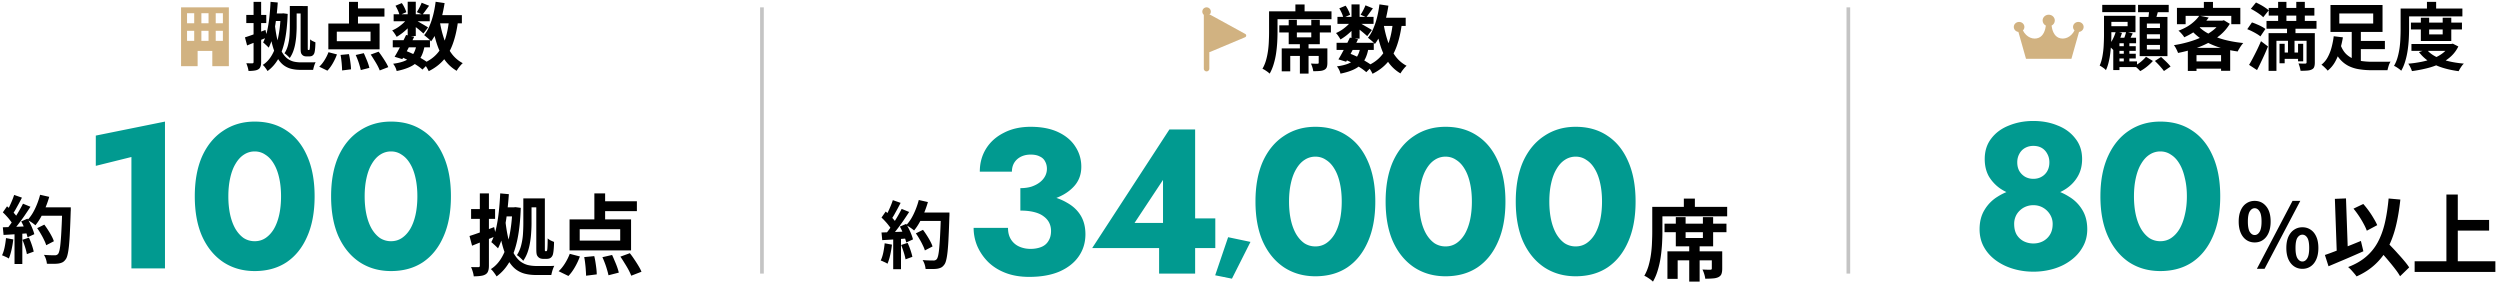
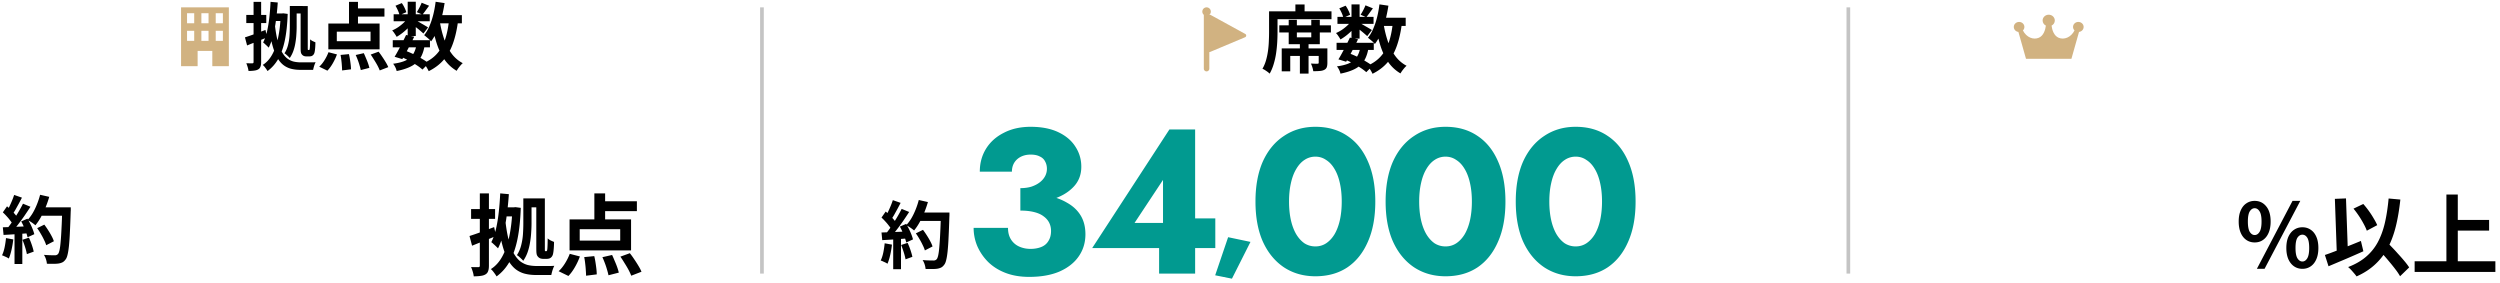
<svg xmlns="http://www.w3.org/2000/svg" width="680" height="77" fill="none">
  <path fill="#D1B281" d="M50.875 8.379h1.95v2.734h-1.95zm3.9 0h1.95v2.734h-1.95zm3.9 0h1.95v2.734h-1.95zm-7.8-4.784h1.95v2.733h-1.95zm3.9 0h1.95v2.733h-1.95zm3.9 0h1.95v2.733h-1.95zM49.25 2v16h4.502v-4.151h3.996V18h4.502V2z" />
  <path fill="#000" d="M80.19 1.64h2.14v2.02h-2.14zm-5.96 2.02h2.88v2.06h-2.88zM73.59.5l1.96.18a72 72 0 0 1-.46 4.64 37 37 0 0 1-.76 4.2q-.48 1.94-1.24 3.44a7 7 0 0 0-.44-.44q-.28-.28-.58-.54a3 3 0 0 0-.5-.42q.68-1.32 1.08-3.08t.62-3.8.32-4.18m5.24 1.14h1.86v5.62q0 .96-.08 2.1-.06 1.12-.26 2.28-.18 1.14-.56 2.22a8.1 8.1 0 0 1-.98 1.92 4 4 0 0 0-.42-.44 10 10 0 0 0-.54-.5 2.5 2.5 0 0 0-.48-.34q.68-1.04.98-2.28.32-1.26.4-2.54.08-1.3.08-2.42zm-4.02 5.48q.3 2.5.78 4.24.48 1.72 1.12 2.82t1.42 1.72q.8.6 1.72.84.94.22 2 .22h3.16q.56-.02.84-.04a5 5 0 0 0-.28.64 8 8 0 0 0-.24.76q-.1.38-.16.68h-3.48q-1.32 0-2.46-.28a5.8 5.8 0 0 1-2.1-1q-.94-.72-1.7-2-.74-1.3-1.3-3.32t-.92-4.9zm1.54-3.46h.34l.36-.04 1.2.16q-.14 4.14-.76 7.14t-1.78 5.06q-1.16 2.04-2.94 3.34a9 9 0 0 0-.6-.88 4.2 4.2 0 0 0-.7-.78q1.56-.98 2.58-2.84 1.04-1.88 1.6-4.58.58-2.72.7-6.18zm5.42-2.02h1.94v11.58q0 .22.02.28.04.1.14.1h.14q.12 0 .18-.1.06-.12.1-.6.02-.28.04-.86a40 40 0 0 0 .02-1.34q.26.24.66.46.42.2.78.34 0 .7-.06 1.48-.06.76-.14 1.1-.06.36-.2.6-.12.22-.32.38a1 1 0 0 1-.44.22q-.24.06-.5.06h-.82q-.3 0-.62-.1-.3-.12-.52-.36a1.6 1.6 0 0 1-.26-.4 2.8 2.8 0 0 1-.12-.66q-.02-.44-.02-1.22zm-15.14 8.52q1.08-.34 2.56-.88 1.5-.56 3.02-1.14l.44 2.02q-1.38.58-2.8 1.14t-2.64 1.06zm.36-6.1h5.44v2.22h-5.44zM68.97.5h2.06v16.38q0 .78-.18 1.24a1.32 1.32 0 0 1-.6.74q-.42.26-1.08.34-.64.1-1.58.1-.04-.44-.22-1.04t-.38-1.06q.54.02 1 .02h.66q.32 0 .32-.34zm25.96 0h2.44v6.96h-2.44zm-3.32 8.12v2.58h9.18V8.62zm-2.3-2.22h13.94v7.02H89.31zm6.76-4.12h8.5v2.24h-8.5zm-3.44 12.66 2.28-.22q.16.66.28 1.44.12.76.2 1.46t.08 1.24l-2.42.3q0-.52-.06-1.26-.04-.72-.14-1.5a15 15 0 0 0-.22-1.46m4.12.02 2.2-.5q.3.64.6 1.38.32.72.56 1.4t.36 1.22l-2.34.6q-.1-.52-.32-1.24a17 17 0 0 0-.48-1.46q-.28-.76-.58-1.4m4.08-.12 2.14-.78q.5.62 1 1.38.52.76.96 1.5.44.72.68 1.32l-2.32.9a12 12 0 0 0-.62-1.34q-.4-.74-.9-1.52-.48-.8-.94-1.46m-11.48-.64 2.3.6q-.42 1.18-1.12 2.4t-1.48 2.02l-2.22-1.08q.74-.66 1.42-1.74t1.1-2.2m17.48-3.26h10.12v1.94h-10.12zm.24-7.06h9.82v1.9h-9.82zm3.38 5.64 2.22.46a63 63 0 0 1-1.08 2.14q-.56 1.1-1.12 2.14a55 55 0 0 1-1.04 1.82l-2.1-.64q.48-.76 1.02-1.78.56-1.02 1.1-2.1.56-1.1 1-2.04m2.82 2.76 2.22.2q-.28 1.58-.84 2.72a5.9 5.9 0 0 1-1.46 1.92q-.9.78-2.2 1.3-1.3.54-3.1.9a4.3 4.3 0 0 0-.38-1.06 4.8 4.8 0 0 0-.58-.92q1.98-.26 3.26-.82 1.3-.56 2.04-1.58t1.04-2.66M114.69.74l2.02.82-.96 1.32a21 21 0 0 1-.84 1.1l-1.54-.68q.34-.52.72-1.24.38-.74.6-1.32m-3.8-.26h2.2V9.8h-2.2zm-3.32 1.08 1.72-.72q.4.56.74 1.26t.48 1.22l-1.84.8q-.1-.52-.42-1.24t-.68-1.32m3.38 3.26 1.54.94a8.8 8.8 0 0 1-1.26 1.6 16 16 0 0 1-1.64 1.5q-.86.68-1.7 1.16a9 9 0 0 0-.56-.9 5.3 5.3 0 0 0-.66-.84q.8-.34 1.62-.88.82-.56 1.52-1.22.72-.68 1.14-1.36m1.94.58q.28.14.76.42.5.28 1.06.62.58.32 1.04.6.48.28.68.42l-1.26 1.66a32.538 32.538 0 0 0-1.66-1.42q-.5-.4-.96-.76a11 11 0 0 0-.8-.58zm5.38-1.28h7.36v2.22h-7.36zm.22-3.64 2.44.36a42 42 0 0 1-.82 4 23.7 23.7 0 0 1-1.22 3.56q-.7 1.62-1.64 2.86a4.6 4.6 0 0 0-.52-.56q-.34-.32-.72-.62a19 19 0 0 0-.64-.52q.84-1.04 1.44-2.46.62-1.44 1.04-3.12.42-1.7.64-3.5m3.64 5 2.46.24q-.44 3.42-1.36 6.02-.9 2.6-2.5 4.48t-4.12 3.14q-.12-.28-.36-.7t-.52-.84a5 5 0 0 0-.52-.64q2.28-1 3.68-2.6 1.42-1.6 2.18-3.86.76-2.28 1.06-5.24m-2.5.42q.42 2.52 1.18 4.74t2 3.9a8.96 8.96 0 0 0 3.06 2.64q-.26.22-.58.58-.32.38-.62.78-.28.4-.46.72a10.6 10.6 0 0 1-3.34-3.1q-1.3-1.9-2.1-4.4a40 40 0 0 1-1.3-5.5zm-10.54 9.56 1.28-1.62q1.18.44 2.34 1.02 1.18.58 2.18 1.2 1.02.6 1.7 1.16l-1.68 1.7a13 13 0 0 0-1.56-1.18 24 24 0 0 0-2.04-1.2q-1.1-.6-2.22-1.08M10.11 62.06l1.94-.96q.52.68 1.04 1.5.52.8.94 1.6.42.78.62 1.42l-2.08 1.08a8.6 8.6 0 0 0-.58-1.42q-.38-.82-.88-1.66-.48-.84-1-1.56m.68-5.66h7.18v2.28h-7.18zm6.14 0h2.32v.7q0 .26-.02.42-.1 3.3-.22 5.62a63 63 0 0 1-.26 3.8q-.16 1.5-.38 2.36-.2.86-.52 1.26-.42.58-.88.8a3.7 3.7 0 0 1-1.08.32q-.54.08-1.4.08-.84 0-1.74-.02-.02-.52-.24-1.22a5 5 0 0 0-.56-1.2q.96.08 1.76.1t1.18.02q.32 0 .5-.08.2-.08.38-.26.24-.26.42-1.06t.3-2.24q.14-1.46.24-3.66.12-2.2.2-5.26zm-6.02-3.42 2.48.56q-.42 1.48-1.02 2.92a23 23 0 0 1-1.28 2.66 15 15 0 0 1-1.46 2.16 8 8 0 0 0-.62-.5q-.38-.28-.8-.54a13 13 0 0 0-.72-.42q.78-.8 1.42-1.88.64-1.1 1.14-2.36.52-1.28.86-2.6m-7.06.04 2.12.74q-.4.78-.84 1.6l-.86 1.56q-.42.74-.82 1.3l-1.62-.66q.36-.62.74-1.4.38-.8.72-1.62t.56-1.52m2.4 2.38 2.04.84q-.74 1.14-1.6 2.4a58 58 0 0 1-1.74 2.38 39 39 0 0 1-1.64 2l-1.46-.74q.58-.68 1.18-1.54t1.18-1.78q.6-.92 1.12-1.84.54-.94.92-1.72M.77 57.76l1.14-1.64q.52.44 1.08 1 .56.54 1.02 1.08.48.54.72 1l-1.22 1.86a7 7 0 0 0-.7-1.04q-.44-.6-.98-1.18-.54-.6-1.06-1.08m5 2.46 1.7-.74q.4.66.78 1.42a16 16 0 0 1 .66 1.5q.28.72.42 1.3l-1.84.84a11 11 0 0 0-.38-1.3q-.26-.76-.62-1.54a15 15 0 0 0-.72-1.48m-5 1.6q1.38-.04 3.32-.12 1.96-.08 3.98-.18l-.02 1.9-3.74.28q-1.86.12-3.34.2zm5.34 3.4 1.76-.58q.42.9.78 1.96t.52 1.84l-1.86.68a15 15 0 0 0-.48-1.88 23 23 0 0 0-.72-2.02m-4.48-.46 1.98.36q-.16 1.44-.48 2.84t-.74 2.36a5 5 0 0 0-.54-.32q-.34-.16-.7-.32a5 5 0 0 0-.6-.24q.44-.9.7-2.14.26-1.26.38-2.54m2.32-1.88h2.12v8.92H3.95z" />
-   <path fill="#019A90" d="M26.058 45.112V36.88l18.816-3.808V73h-9.128V42.704zM62.11 53.4q0 2.745.504 5.04.505 2.24 1.456 3.864.953 1.568 2.24 2.464 1.344.84 2.968.84t2.912-.84q1.344-.896 2.296-2.464.952-1.624 1.456-3.864.504-2.295.504-5.04t-.504-4.984q-.504-2.296-1.456-3.864-.952-1.624-2.296-2.464-1.288-.896-2.912-.896a5.24 5.24 0 0 0-2.968.896q-1.288.84-2.24 2.464-.951 1.568-1.456 3.864-.504 2.24-.504 4.984m-9.128 0q0-6.384 2.016-10.92 2.072-4.536 5.768-6.944 3.696-2.464 8.512-2.464 5.04 0 8.68 2.464 3.64 2.408 5.6 6.944 2.016 4.536 2.016 10.92t-2.016 10.92q-1.96 4.536-5.6 7-3.64 2.408-8.68 2.408-4.815 0-8.512-2.408-3.696-2.464-5.768-7-2.016-4.536-2.016-10.92m46.206 0q0 2.745.504 5.04.505 2.24 1.456 3.864.953 1.568 2.24 2.464a5.5 5.5 0 0 0 2.968.84q1.625 0 2.912-.84 1.345-.896 2.296-2.464.952-1.624 1.456-3.864.504-2.295.504-5.04t-.504-4.984q-.504-2.296-1.456-3.864-.952-1.624-2.296-2.464-1.287-.896-2.912-.896a5.24 5.24 0 0 0-2.968.896q-1.287.84-2.24 2.464-.952 1.568-1.456 3.864-.504 2.24-.504 4.984m-9.128 0q0-6.384 2.016-10.92 2.072-4.536 5.768-6.944 3.696-2.464 8.512-2.464 5.04 0 8.68 2.464 3.64 2.408 5.6 6.944 2.016 4.536 2.016 10.92t-2.016 10.92q-1.96 4.536-5.6 7-3.64 2.408-8.68 2.408-4.815 0-8.512-2.408-3.696-2.464-5.768-7-2.016-4.536-2.016-10.92" />
  <path fill="#000" d="M143.978 53.968h2.568v2.424h-2.568zm-7.152 2.424h3.456v2.472h-3.456zm-.768-3.792 2.352.216a86 86 0 0 1-.552 5.568 44 44 0 0 1-.912 5.04q-.576 2.328-1.488 4.128a8 8 0 0 0-.528-.528q-.336-.336-.696-.648a3.7 3.7 0 0 0-.6-.504q.816-1.584 1.296-3.696t.744-4.56.384-5.016m6.288 1.368h2.232v6.744q0 1.152-.096 2.52a24 24 0 0 1-.312 2.736q-.216 1.368-.672 2.664a9.8 9.8 0 0 1-1.176 2.304 5 5 0 0 0-.504-.528 12 12 0 0 0-.648-.6 3 3 0 0 0-.576-.408 8.7 8.7 0 0 0 1.176-2.736q.384-1.512.48-3.048.096-1.56.096-2.904zm-4.824 6.576q.36 3 .936 5.088.576 2.064 1.344 3.384t1.704 2.064a5.9 5.9 0 0 0 2.064 1.008q1.128.264 2.4.264h3.792q.672-.024 1.008-.048a6 6 0 0 0-.336.768 10 10 0 0 0-.288.912q-.12.456-.192.816h-4.176q-1.584 0-2.952-.336a6.9 6.9 0 0 1-2.52-1.2q-1.128-.864-2.04-2.4-.888-1.56-1.56-3.984T135.602 61zm1.848-4.152h.408l.432-.048 1.44.192q-.168 4.968-.912 8.568t-2.136 6.072q-1.392 2.448-3.528 4.008a11 11 0 0 0-.72-1.056q-.432-.6-.84-.936 1.872-1.176 3.096-3.408 1.248-2.256 1.92-5.496.696-3.264.84-7.416zm6.504-2.424h2.328v13.896q0 .264.024.336.048.12.168.12h.168q.144 0 .216-.12.072-.144.12-.72.024-.336.048-1.032t.024-1.608q.312.288.792.552.504.24.936.408 0 .84-.072 1.776-.072.912-.168 1.32a2.1 2.1 0 0 1-.24.72 1.5 1.5 0 0 1-.384.456q-.216.192-.528.264a2.5 2.5 0 0 1-.6.072h-.984q-.36 0-.744-.12a1.7 1.7 0 0 1-.624-.432 1.9 1.9 0 0 1-.312-.48q-.096-.264-.144-.792-.024-.528-.024-1.464zm-18.168 10.224a74 74 0 0 0 3.072-1.056q1.8-.672 3.624-1.368l.528 2.424q-1.656.696-3.36 1.368a257 257 0 0 0-3.168 1.272zm.432-7.32h6.528v2.664h-6.528zm2.376-4.272h2.472v19.656q0 .936-.216 1.488-.192.576-.72.888-.504.312-1.296.408-.768.12-1.896.12a6.5 6.5 0 0 0-.264-1.248 12 12 0 0 0-.456-1.272q.648.024 1.2.024h.792q.384 0 .384-.408zm31.152 0h2.928v8.352h-2.928zm-3.984 9.744v3.096h11.016v-3.096zm-2.76-2.664h16.728v8.424h-16.728zm8.112-4.944h10.2v2.688h-10.2zm-4.128 15.192 2.736-.264q.192.792.336 1.728.144.912.24 1.752t.096 1.488l-2.904.36q0-.624-.072-1.512a25 25 0 0 0-.168-1.8 18 18 0 0 0-.264-1.752m4.944.024 2.64-.6q.36.768.72 1.656.384.864.672 1.68t.432 1.464l-2.808.72q-.12-.624-.384-1.488-.24-.864-.576-1.752a21 21 0 0 0-.696-1.68m4.896-.144 2.568-.936q.6.744 1.2 1.656.624.912 1.152 1.8.528.864.816 1.584l-2.784 1.08q-.264-.696-.744-1.608-.48-.888-1.08-1.824-.576-.96-1.128-1.752m-13.776-.768 2.76.72a18 18 0 0 1-1.344 2.88q-.84 1.464-1.776 2.424l-2.664-1.296q.888-.792 1.704-2.088t1.32-2.64" />
  <path stroke="#C4C4C4" d="M207.25 2v72.417" />
  <path fill="#D1B281" d="M338.967 9.695a.5.5 0 0 1-.306.435l-9.506 3.997a.498.498 0 0 1-.693-.466l.082-9.166a.5.5 0 0 1 .74-.433l9.424 5.169.06.039a.5.5 0 0 1 .199.425m-9.43-4.355-.068 7.57 7.851-3.3z" />
-   <path fill="#D1B281" d="M328.189 2a1.157 1.157 0 0 1 .749 2.038l.001.01v14.619a.75.75 0 1 1-1.5 0V4.038a1.157 1.157 0 0 1 .75-2.038m10.279 7.669-9.506 3.997.082-9.166z" />
+   <path fill="#D1B281" d="M328.189 2a1.157 1.157 0 0 1 .749 2.038l.001.01v14.619a.75.75 0 1 1-1.5 0V4.038a1.157 1.157 0 0 1 .75-2.038m10.279 7.669-9.506 3.997.082-9.166" />
  <path fill="#000" d="M353.568 11.349h2.36v8.68h-2.36zm-5.6-4.46h14.04v1.94h-14.04zm2.56-1.48h2.22v4.74h3.92v-4.74h2.32v6.62h-8.46zm-1.9 7.76h11.16v2.04h-8.84v4.2h-2.32zm10.06 0h2.36v3.92q0 .76-.18 1.22t-.72.72q-.52.24-1.26.28-.72.06-1.68.06-.06-.48-.24-1.06a7 7 0 0 0-.4-1.02q.56.02 1.08.04h.72q.18 0 .24-.06a.3.3 0 0 0 .08-.22zm-6.34-11.96h2.5v3.02h-2.5zm-6 1.88h15.82v2.14h-15.82zm-1.16 0h2.3v5.64q0 1.22-.08 2.7a35 35 0 0 1-.3 3 20 20 0 0 1-.66 2.98q-.42 1.44-1.1 2.62a6 6 0 0 0-.56-.48q-.36-.26-.74-.5a3.5 3.5 0 0 0-.66-.34q.62-1.08.98-2.34.36-1.28.54-2.62t.22-2.62q.06-1.3.06-2.4zm18.36 8.56h10.12v1.94h-10.12zm.24-7.06h9.82v1.9h-9.82zm3.38 5.64 2.22.46a67 67 0 0 1-1.08 2.14q-.56 1.1-1.12 2.14-.56 1.02-1.04 1.82l-2.1-.64q.48-.76 1.02-1.78.56-1.02 1.1-2.1.56-1.101 1-2.04m2.82 2.76 2.22.2q-.28 1.58-.84 2.72a5.9 5.9 0 0 1-1.46 1.92q-.9.78-2.2 1.3-1.3.54-3.1.9a4.3 4.3 0 0 0-.38-1.06 4.8 4.8 0 0 0-.58-.92q1.98-.26 3.26-.82 1.299-.56 2.04-1.58.74-1.02 1.04-2.66m1.42-11.54 2.02.82-.96 1.32q-.46.64-.84 1.1l-1.54-.68q.339-.52.72-1.24.38-.741.6-1.32m-3.8-.26h2.2v9.32h-2.2zm-3.32 1.08 1.72-.72q.4.56.74 1.26t.48 1.22l-1.84.8q-.1-.52-.42-1.24a12 12 0 0 0-.68-1.32m3.38 3.26 1.54.94a8.8 8.8 0 0 1-1.26 1.6 16 16 0 0 1-1.64 1.5q-.86.68-1.7 1.16a9 9 0 0 0-.56-.9 5.3 5.3 0 0 0-.66-.84q.8-.34 1.62-.88.82-.56 1.52-1.22.72-.68 1.14-1.36m1.94.58q.28.14.76.42.5.28 1.06.62.58.32 1.04.6.48.279.68.42l-1.26 1.66a33.923 33.923 0 0 0-1.66-1.42q-.501-.4-.96-.76-.46-.36-.8-.58zm5.38-1.28h7.36v2.22h-7.36zm.22-3.64 2.44.36a42 42 0 0 1-.82 4 24 24 0 0 1-1.22 3.56 13.8 13.8 0 0 1-1.64 2.86 4.7 4.7 0 0 0-.52-.56q-.34-.32-.72-.62a20 20 0 0 0-.64-.52q.84-1.041 1.44-2.46.62-1.44 1.04-3.12.42-1.7.64-3.5m3.64 5 2.46.24q-.44 3.42-1.36 6.02-.9 2.6-2.5 4.48t-4.12 3.14q-.12-.28-.36-.7t-.52-.84a5 5 0 0 0-.52-.64q2.28-1 3.68-2.6 1.42-1.6 2.18-3.86.76-2.28 1.06-5.24m-2.5.42q.42 2.52 1.18 4.74t2 3.9q1.239 1.68 3.06 2.64-.26.22-.58.58-.32.38-.62.78-.28.399-.46.72a10.6 10.6 0 0 1-3.34-3.1q-1.3-1.9-2.1-4.4-.8-2.52-1.3-5.5zm-10.54 9.56 1.28-1.62q1.179.44 2.34 1.02 1.18.579 2.18 1.2 1.02.6 1.7 1.16l-1.68 1.7a13 13 0 0 0-1.56-1.18 24 24 0 0 0-2.04-1.2q-1.101-.6-2.22-1.08M249.11 63.477l1.94-.96q.52.68 1.04 1.5.52.8.94 1.6.42.78.62 1.42l-2.08 1.08a8.6 8.6 0 0 0-.58-1.42q-.38-.82-.88-1.66-.48-.84-1-1.56m.68-5.66h7.18v2.28h-7.18zm6.14 0h2.32v.7q0 .26-.02.42-.1 3.3-.22 5.62a63 63 0 0 1-.26 3.8q-.16 1.5-.38 2.36-.2.86-.52 1.26-.42.58-.88.8a3.7 3.7 0 0 1-1.08.32q-.54.08-1.4.08-.84 0-1.74-.02-.02-.52-.24-1.22a5 5 0 0 0-.56-1.2q.96.08 1.76.1t1.18.02q.32 0 .5-.08.2-.08.38-.26.24-.26.42-1.06t.3-2.24a76 76 0 0 0 .24-3.66q.12-2.2.2-5.26zm-6.02-3.42 2.48.56q-.42 1.48-1.02 2.92a23 23 0 0 1-1.28 2.66 15 15 0 0 1-1.46 2.16 8 8 0 0 0-.62-.5 13.34 13.34 0 0 0-1.52-.96q.78-.8 1.42-1.88.64-1.1 1.14-2.36.52-1.28.86-2.6m-7.06.04 2.12.74q-.4.78-.84 1.6l-.86 1.56q-.42.74-.82 1.3l-1.62-.66q.36-.62.74-1.4a36 36 0 0 0 .72-1.62q.34-.82.56-1.52m2.4 2.38 2.04.84q-.74 1.14-1.6 2.4a57 57 0 0 1-1.74 2.38 39 39 0 0 1-1.64 2l-1.46-.74q.58-.68 1.18-1.54t1.18-1.78q.6-.92 1.12-1.84.54-.94.92-1.72m-5.48 2.36 1.14-1.64q.52.44 1.08 1 .56.54 1.02 1.08.48.54.72 1l-1.22 1.86a6.7 6.7 0 0 0-.7-1.04q-.44-.6-.98-1.18-.54-.6-1.06-1.08m5 2.46 1.7-.74q.4.66.78 1.42t.66 1.5q.28.72.42 1.3l-1.84.84q-.12-.56-.38-1.3-.26-.76-.62-1.54a16 16 0 0 0-.72-1.48m-5 1.6q1.38-.04 3.32-.12 1.96-.08 3.98-.18l-.02 1.9-3.74.28q-1.86.12-3.34.2zm5.34 3.4 1.76-.58q.42.9.78 1.96t.52 1.84l-1.86.68a15 15 0 0 0-.48-1.88 24 24 0 0 0-.72-2.02m-4.48-.46 1.98.36q-.16 1.44-.48 2.84t-.74 2.36a5 5 0 0 0-.54-.32q-.34-.16-.7-.32a5 5 0 0 0-.6-.24q.44-.9.7-2.14.26-1.26.38-2.54m2.32-1.88h2.12v8.92h-2.12z" />
  <path fill="#019A90" d="M277.538 55.433v-4.256q1.624 0 2.968-.392 1.344-.448 2.296-1.176.952-.727 1.456-1.68a4.25 4.25 0 0 0 .504-2.016q0-1.12-.504-2.016-.448-.896-1.456-1.344-.952-.504-2.464-.504-2.24 0-3.696 1.288-1.4 1.288-1.4 3.36h-8.736q0-3.472 1.68-6.216 1.735-2.8 4.872-4.368 3.136-1.624 7.28-1.624 4.424 0 7.504 1.456t4.648 3.92q1.624 2.464 1.624 5.488 0 3.36-2.24 5.6-2.184 2.24-5.936 3.36-3.696 1.12-8.4 1.12m2.408 19.88q-3.584 0-6.384-1.064t-4.76-2.968a14.1 14.1 0 0 1-2.968-4.312 12.8 12.8 0 0 1-1.008-4.984h9.352q0 1.904.84 3.192a5.05 5.05 0 0 0 2.24 1.904q1.4.615 3.024.616 1.624 0 2.912-.504t1.96-1.624q.728-1.12.728-2.744 0-1.232-.504-2.24t-1.512-1.736q-1.008-.785-2.632-1.176-1.567-.392-3.696-.392v-4.816q3.92 0 7.112.672 3.248.616 5.6 2.016 2.408 1.344 3.696 3.472t1.288 5.096q0 3.415-1.848 6.048-1.792 2.576-5.208 4.088-3.416 1.456-8.232 1.456m17.129-7.84 7.728-6.832h15.568l.952-1.232h9.24v8.064zm8.848-2.8-8.848 2.8 21-32.256h7v39.2h-9.8v-8.96l1.064-.616V48.937zM334.05 64.517l6.08 1.28-5.04 10-4.56-.92zM350.618 54.817q0 2.745.504 5.04.504 2.24 1.456 3.864.952 1.568 2.24 2.464 1.344.84 2.968.84t2.912-.84q1.344-.896 2.296-2.464.952-1.624 1.456-3.864.504-2.295.504-5.04t-.504-4.984q-.504-2.296-1.456-3.864-.952-1.624-2.296-2.464-1.288-.896-2.912-.896a5.24 5.24 0 0 0-2.968.896q-1.288.84-2.24 2.464-.952 1.568-1.456 3.864-.504 2.24-.504 4.984m-9.128 0q0-6.384 2.016-10.92 2.072-4.536 5.768-6.944 3.696-2.464 8.512-2.464 5.04 0 8.68 2.464 3.64 2.408 5.6 6.944 2.016 4.536 2.016 10.92t-2.016 10.92q-1.96 4.536-5.6 7-3.64 2.408-8.68 2.408-4.816 0-8.512-2.408-3.696-2.464-5.768-7-2.016-4.536-2.016-10.92m44.526 0q0 2.745.504 5.04.504 2.24 1.456 3.864.952 1.568 2.24 2.464 1.344.84 2.968.84t2.912-.84q1.344-.896 2.296-2.464.952-1.624 1.456-3.864.504-2.295.504-5.04t-.504-4.984q-.504-2.296-1.456-3.864-.952-1.624-2.296-2.464-1.288-.896-2.912-.896a5.24 5.24 0 0 0-2.968.896q-1.288.84-2.24 2.464-.952 1.568-1.456 3.864-.504 2.24-.504 4.984m-9.128 0q0-6.384 2.016-10.92 2.072-4.536 5.768-6.944 3.696-2.464 8.512-2.464 5.04 0 8.68 2.464 3.64 2.408 5.6 6.944 2.016 4.536 2.016 10.92t-2.016 10.92q-1.96 4.536-5.6 7-3.64 2.408-8.68 2.408-4.816 0-8.512-2.408-3.696-2.464-5.768-7-2.016-4.536-2.016-10.92m44.526 0q0 2.745.504 5.04.505 2.24 1.456 3.864.953 1.568 2.24 2.464a5.5 5.5 0 0 0 2.968.84q1.625 0 2.912-.84 1.345-.896 2.296-2.464.952-1.624 1.456-3.864.504-2.295.504-5.04t-.504-4.984q-.504-2.296-1.456-3.864-.951-1.624-2.296-2.464-1.287-.896-2.912-.896a5.24 5.24 0 0 0-2.968.896q-1.287.84-2.24 2.464-.952 1.568-1.456 3.864-.504 2.24-.504 4.984m-9.128 0q0-6.384 2.016-10.92 2.072-4.536 5.768-6.944 3.696-2.464 8.512-2.464 5.04 0 8.68 2.464 3.64 2.408 5.6 6.944 2.016 4.536 2.016 10.92t-2.016 10.92q-1.96 4.536-5.6 7-3.64 2.408-8.68 2.408-4.816 0-8.512-2.408-3.695-2.464-5.768-7-2.016-4.536-2.016-10.92" />
-   <path fill="#000" d="M459.47 66.185h2.832v10.416h-2.832zm-6.72-5.352h16.848v2.328H452.75zm3.072-1.776h2.664v5.688h4.704v-5.688h2.784v7.944h-10.152zm-2.28 9.312h13.392v2.448h-10.608v5.04h-2.784zm12.072 0h2.832v4.704q0 .912-.216 1.464t-.864.864q-.624.288-1.512.336a25 25 0 0 1-2.016.072 7.5 7.5 0 0 0-.288-1.272 8 8 0 0 0-.48-1.224l1.296.048h.864q.216 0 .288-.072a.36.36 0 0 0 .096-.264zm-7.608-14.352h3v3.624h-3zm-7.2 2.256h18.984v2.568h-18.984zm-1.392 0h2.76v6.768q0 1.464-.096 3.24a42 42 0 0 1-.36 3.6 24 24 0 0 1-.792 3.576 14.3 14.3 0 0 1-1.32 3.144 7 7 0 0 0-.672-.576 17 17 0 0 0-.888-.6 4.2 4.2 0 0 0-.792-.408q.744-1.296 1.176-2.808.432-1.536.648-3.144t.264-3.144q.072-1.56.072-2.88z" />
  <path stroke="#C4C4C4" d="M502.75 2v72.417" />
  <path fill="#D1B281" d="M566.75 7.33c0-.756-.647-1.37-1.444-1.37s-1.443.614-1.443 1.37c0 .37.154.705.405.952-.983 1.93-2.857 2.603-4.312 1.993-1.294-.544-1.774-2.099-1.936-3.304.527-.263.888-.79.888-1.395 0-.871-.744-1.576-1.659-1.576-.916 0-1.66.706-1.66 1.576 0 .606.361 1.132.888 1.395-.162 1.205-.64 2.76-1.936 3.304-1.455.61-3.329-.064-4.312-1.993.251-.247.405-.58.405-.951 0-.757-.646-1.37-1.443-1.37s-1.441.613-1.441 1.37c0 .696.546 1.27 1.254 1.357L551.072 16h12.353l2.068-7.312c.708-.088 1.256-.661 1.256-1.357z" />
-   <path fill="#000" d="M575.77 12.56h5.16v1.28h-5.16zm0 2.06h5.16v1.28h-5.16zm-.04 2.08h5.54v1.54h-5.54zm1.94-5.58h1.52v6.54h-1.52zm-1.18-.86h4.52v1.5h-4.52v7.3h-1.68V11.7l1.2-1.44zm1.82-1.64 1.8.48q-.36.66-.66 1.3-.3.62-.58 1.08l-1.36-.46q.22-.5.46-1.18.24-.7.34-1.22m-2.8-.08 1.66.42a14 14 0 0 1-1.02 2.54q-.62 1.22-1.36 2.08a5 5 0 0 0-.38-.38q-.22-.24-.46-.46a4 4 0 0 0-.44-.36 8.5 8.5 0 0 0 1.18-1.74q.52-1.02.82-2.1m-3.7-7.22h9.04V3.3h-9.04zm1.42 2.98h7.62v4.46h-7.62V7.12h5.48V5.94h-5.48zm-.94 0h2v5.2q0 1.04-.06 2.28t-.22 2.54q-.14 1.3-.44 2.52-.28 1.22-.76 2.24a3.3 3.3 0 0 0-.48-.46q-.32-.24-.66-.46a3.2 3.2 0 0 0-.56-.32q.54-1.22.78-2.68.26-1.48.32-2.94.08-1.48.08-2.72zm9.26-2.98h8.34v2h-8.34zm2.4 8v1.22h3.56V9.32zm0 2.9v1.24h3.56v-1.24zm0-5.82v1.22h3.56V6.4zm-1.96-1.8h7.56v10.66h-7.56zm2.6-2.18 2.5.28q-.24.9-.5 1.78a36 36 0 0 1-.48 1.52l-1.9-.34q.14-.72.24-1.62.12-.9.14-1.62m-.88 13.02 1.88 1.14q-.64.74-1.6 1.52t-1.86 1.24a7 7 0 0 0-.72-.74q-.44-.4-.8-.68a7.7 7.7 0 0 0 1.16-.7q.6-.42 1.1-.9.52-.48.84-.88m2.42 1.14 1.68-1.08q.44.38.92.84.5.46.94.92t.72.84l-1.8 1.22a9 9 0 0 0-.68-.86q-.4-.48-.88-.98t-.9-.9m12.08-12.32 2.56.52a16.3 16.3 0 0 1-2.74 2.96q-1.6 1.34-3.92 2.4a3.4 3.4 0 0 0-.42-.62 14 14 0 0 0-.58-.66 3.1 3.1 0 0 0-.58-.5q2.12-.8 3.52-1.88 1.42-1.1 2.16-2.22m.54 1.36h5.98V7.4h-7.6zm5.26 0h.46l.42-.12 1.62.98a12.3 12.3 0 0 1-2.5 2.96q-1.5 1.28-3.38 2.24-1.86.96-3.96 1.64-2.08.66-4.24 1.08a9 9 0 0 0-.48-1.08 6 6 0 0 0-.64-1.04q2-.3 3.94-.86a26 26 0 0 0 3.66-1.34 15.3 15.3 0 0 0 3.04-1.84q1.32-1.04 2.06-2.28zm-6.2 1.34q1.16 1.3 3.02 2.26 1.88.96 4.26 1.6 2.4.62 5.08.88-.26.28-.56.7a13 13 0 0 0-.54.84q-.26.42-.42.76a30.4 30.4 0 0 1-5.18-1.16q-2.4-.8-4.36-2.02a14.4 14.4 0 0 1-3.38-2.94zm-2.72 6.06h11.52v6.24h-2.48V15h-6.68v4.3h-2.36zm1.18 3.68h9.06v1.98h-9.06zM599.45.52h2.48v2.84h-2.48zm-7.32 1.62h17.24v4.44h-2.46V4.32h-12.42v2.26h-2.36zm24.96.02h12.42v2.08h-12.42zm-.6 3.54h13.6v2.12h-13.6zm4.2 8.58h5.12v1.74h-5.12zM619.65.5h2.26v7h-2.26zm4.94 0h2.32v7h-2.32zm-4.56 11.42h1.4v5.28h-1.4zm5.04 0h1.4v4.76h-1.4zm2.32-2.9h2.24V17q0 .78-.18 1.22-.16.46-.7.7-.5.24-1.24.28-.74.06-1.76.06a8 8 0 0 0-.22-1.02q-.16-.56-.34-.98l1.12.04h.74q.34-.02.34-.32zm-10.34 0h11.16v2.08h-9.02v8.18h-2.14zm-4.82-6.62 1.4-1.72q.6.28 1.26.64t1.24.76q.58.38.96.74l-1.5 1.88q-.32-.36-.9-.78a15 15 0 0 0-1.22-.82q-.64-.4-1.24-.7m-.98 5.54 1.28-1.84q.62.2 1.3.5.7.28 1.32.62.64.34 1.04.66l-1.36 2.02a7.6 7.6 0 0 0-.98-.68q-.6-.36-1.28-.7a14 14 0 0 0-1.32-.58m.5 9.7q.48-.78 1.02-1.82.56-1.06 1.14-2.24.58-1.2 1.08-2.38l1.9 1.44q-.44 1.08-.94 2.2-.5 1.1-1.02 2.18a48 48 0 0 1-1.02 2.04zm10.32-10.48h2.3v3.42h-.26v4.9h-1.78v-4.9h-.26zm18.68 3.98h7.94v2.22h-7.94zm-4.1 1.12q.54 1.44 1.4 2.34a6.3 6.3 0 0 0 2 1.36q1.12.48 2.44.66 1.34.18 2.78.18h4.1q.52-.02.86-.02-.18.26-.36.68-.16.42-.28.86t-.2.78h-4.26q-1.84 0-3.42-.26a9.7 9.7 0 0 1-2.9-.9 7.8 7.8 0 0 1-2.34-1.84q-1.04-1.2-1.78-3.1zm3.02-4.18h2.48v9.88l-2.48-.78zm-3.38-4.42V6.4h9.22V3.66zm-2.4-2.3h14.16v7.32h-14.16zm.88 8.5 2.5.3a30 30 0 0 1-.78 3.38q-.48 1.7-1.3 3.2a8.3 8.3 0 0 1-2.06 2.48 5.5 5.5 0 0 0-.5-.56q-.3-.3-.62-.6a7 7 0 0 0-.58-.46 6.4 6.4 0 0 0 1.76-2.14q.68-1.28 1.04-2.74.38-1.48.54-2.86m21-3.72h13.88v1.88h-13.88zm.14 5.82h10.98v1.88h-10.98zm2.56-7.14h2.26v4.54h3.68V4.82h2.34v6.34h-8.28zm7.82 7.14h.46l.42-.08 1.5.76a9 9 0 0 1-2.1 2.78q-1.28 1.14-2.94 1.92-1.64.78-3.56 1.24-1.92.48-4.02.76a7 7 0 0 0-.44-1.06 6 6 0 0 0-.56-.96 31 31 0 0 0 3.66-.52q1.78-.36 3.26-.96t2.58-1.48a6.6 6.6 0 0 0 1.74-2.08zm-6.26 1.48q.9 1.12 2.4 1.92 1.5.78 3.46 1.26t4.28.68q-.26.24-.54.6-.26.38-.5.76-.22.38-.38.7-2.42-.32-4.44-.96t-3.62-1.68a11 11 0 0 1-2.72-2.54zm.1-12.94h2.5v3.02h-2.5zm-6 1.82h15.64v2.14h-15.64zm-1.16 0h2.3v5.62q0 1.24-.08 2.7a34 34 0 0 1-.3 3 20.4 20.4 0 0 1-.66 3q-.42 1.44-1.1 2.6a6 6 0 0 0-.56-.48q-.36-.26-.74-.5a3.5 3.5 0 0 0-.66-.34 10 10 0 0 0 .98-2.34q.36-1.28.54-2.6.18-1.34.22-2.64.06-1.3.06-2.4z" />
-   <path fill="#019A90" d="M539.846 43.264q0-3.305 1.792-5.6 1.792-2.352 4.816-3.528 3.024-1.232 6.608-1.232 3.64 0 6.608 1.232 3.024 1.176 4.816 3.528 1.848 2.295 1.848 5.6 0 2.688-1.176 4.704-1.12 1.96-3.08 3.304a13.7 13.7 0 0 1-4.256 1.904 18.7 18.7 0 0 1-9.52 0 13.7 13.7 0 0 1-4.256-1.904 10.8 10.8 0 0 1-3.08-3.304q-1.12-2.016-1.12-4.704m8.848.896q0 1.344.56 2.352a4.5 4.5 0 0 0 1.568 1.568q1.008.56 2.24.56 1.288 0 2.24-.56a3.96 3.96 0 0 0 1.568-1.568q.56-1.008.56-2.352 0-1.288-.56-2.296-.56-1.064-1.512-1.624t-2.296-.56q-1.232 0-2.24.56a3.87 3.87 0 0 0-1.568 1.624q-.56 1.008-.56 2.296m-10.248 18.2q0-3.08 1.344-5.264a10.46 10.46 0 0 1 3.528-3.584 15.4 15.4 0 0 1 4.76-2.016q2.576-.672 4.984-.672t4.984.672a15.4 15.4 0 0 1 4.76 2.016 10.3 10.3 0 0 1 3.584 3.584q1.344 2.184 1.344 5.264 0 2.688-1.232 4.816-1.176 2.128-3.248 3.64-2.016 1.512-4.648 2.296a19.3 19.3 0 0 1-5.544.784q-2.856 0-5.488-.784t-4.704-2.296-3.248-3.64-1.176-4.816m9.408-1.456q0 1.736.672 2.912a4.87 4.87 0 0 0 1.904 1.792q1.232.615 2.632.616 1.456 0 2.632-.616a4.87 4.87 0 0 0 1.904-1.792q.728-1.176.728-2.912 0-1.4-.728-2.576a5.3 5.3 0 0 0-1.904-1.848q-1.176-.672-2.632-.672-1.4 0-2.632.672a5.3 5.3 0 0 0-1.904 1.848 5.1 5.1 0 0 0-.672 2.576m32.585-7.504q0 2.745.504 5.04.505 2.24 1.456 3.864.953 1.568 2.24 2.464a5.5 5.5 0 0 0 2.968.84q1.625 0 2.912-.84 1.344-.896 2.296-2.464.952-1.624 1.456-3.864.56-2.295.56-5.04t-.56-4.984q-.504-2.296-1.456-3.864-.951-1.624-2.296-2.464-1.287-.896-2.912-.896a5.24 5.24 0 0 0-2.968.896q-1.287.84-2.24 2.464-.952 1.568-1.456 3.864-.504 2.24-.504 4.984m-9.128 0q0-6.384 2.072-10.92t5.712-6.944q3.697-2.464 8.512-2.464 5.04 0 8.68 2.464 3.64 2.408 5.6 6.944 2.016 4.536 2.016 10.92t-2.016 10.92q-1.96 4.536-5.6 7-3.64 2.408-8.68 2.408-4.816 0-8.512-2.408-3.639-2.464-5.712-7t-2.072-10.92" />
  <path fill="#000" d="M613.27 65.944q-1.272 0-2.256-.672t-1.536-1.944q-.552-1.296-.552-3.072t.552-3.024q.552-1.272 1.536-1.92.984-.672 2.256-.672 1.92 0 3.12 1.464 1.224 1.464 1.224 4.152 0 1.776-.552 3.072-.552 1.272-1.536 1.944-.96.672-2.256.672m0-2.016q.792 0 1.32-.84.552-.864.552-2.832t-.552-2.784q-.528-.84-1.32-.84-.768 0-1.32.84-.528.816-.528 2.784t.528 2.832q.552.84 1.32.84m12.984 9.192q-1.272 0-2.256-.672t-1.56-1.944q-.552-1.272-.552-3.048 0-1.8.552-3.048.576-1.272 1.56-1.92.984-.672 2.256-.672t2.256.672q.984.648 1.536 1.92.552 1.248.552 3.048 0 1.776-.552 3.048t-1.536 1.944-2.256.672m0-1.992q.792 0 1.32-.864t.528-2.808q0-1.992-.528-2.808t-1.32-.816-1.344.816q-.528.816-.528 2.808 0 1.944.528 2.808.552.864 1.344.864M613.87 73.12l9.696-18.48h2.112l-9.72 18.48zm26.28-16.368 2.664-1.272a24 24 0 0 1 1.512 1.896q.744 1.032 1.32 2.04.6.984.96 1.824l-2.832 1.512q-.288-.816-.864-1.872-.576-1.08-1.296-2.16t-1.464-1.968m-7.776 12.6q1.224-.408 2.832-1.032 1.632-.624 3.408-1.344 1.8-.72 3.552-1.44l.672 2.808q-1.608.72-3.264 1.44t-3.264 1.392q-1.584.672-2.952 1.248zm14.064-2.136 2.208-2.04q.816.864 1.752 1.848.96.984 1.872 2.016a45 45 0 0 1 1.728 1.968q.792.936 1.296 1.728l-2.472 2.4a16 16 0 0 0-1.224-1.824 51 51 0 0 0-1.632-2.04 54 54 0 0 0-1.8-2.088q-.912-1.056-1.728-1.968m3.264-13.224 3.192.288q-.432 4.08-1.248 7.368-.816 3.264-2.184 5.832a16.9 16.9 0 0 1-3.456 4.464q-2.064 1.92-5.016 3.24a11 11 0 0 0-.624-.792 42 42 0 0 0-.864-.984 8 8 0 0 0-.816-.768q2.88-1.104 4.824-2.76a13.7 13.7 0 0 0 3.216-3.936q1.248-2.304 1.944-5.256.696-2.976 1.032-6.696m-14.616.096 3.024-.12.552 15.6-3.024.12zm31.968 5.736h9.984v2.904h-9.984zm-10.272 11.232h21.96v2.904h-21.96zm8.64-18.144h3.096v19.752h-3.096z" />
</svg>